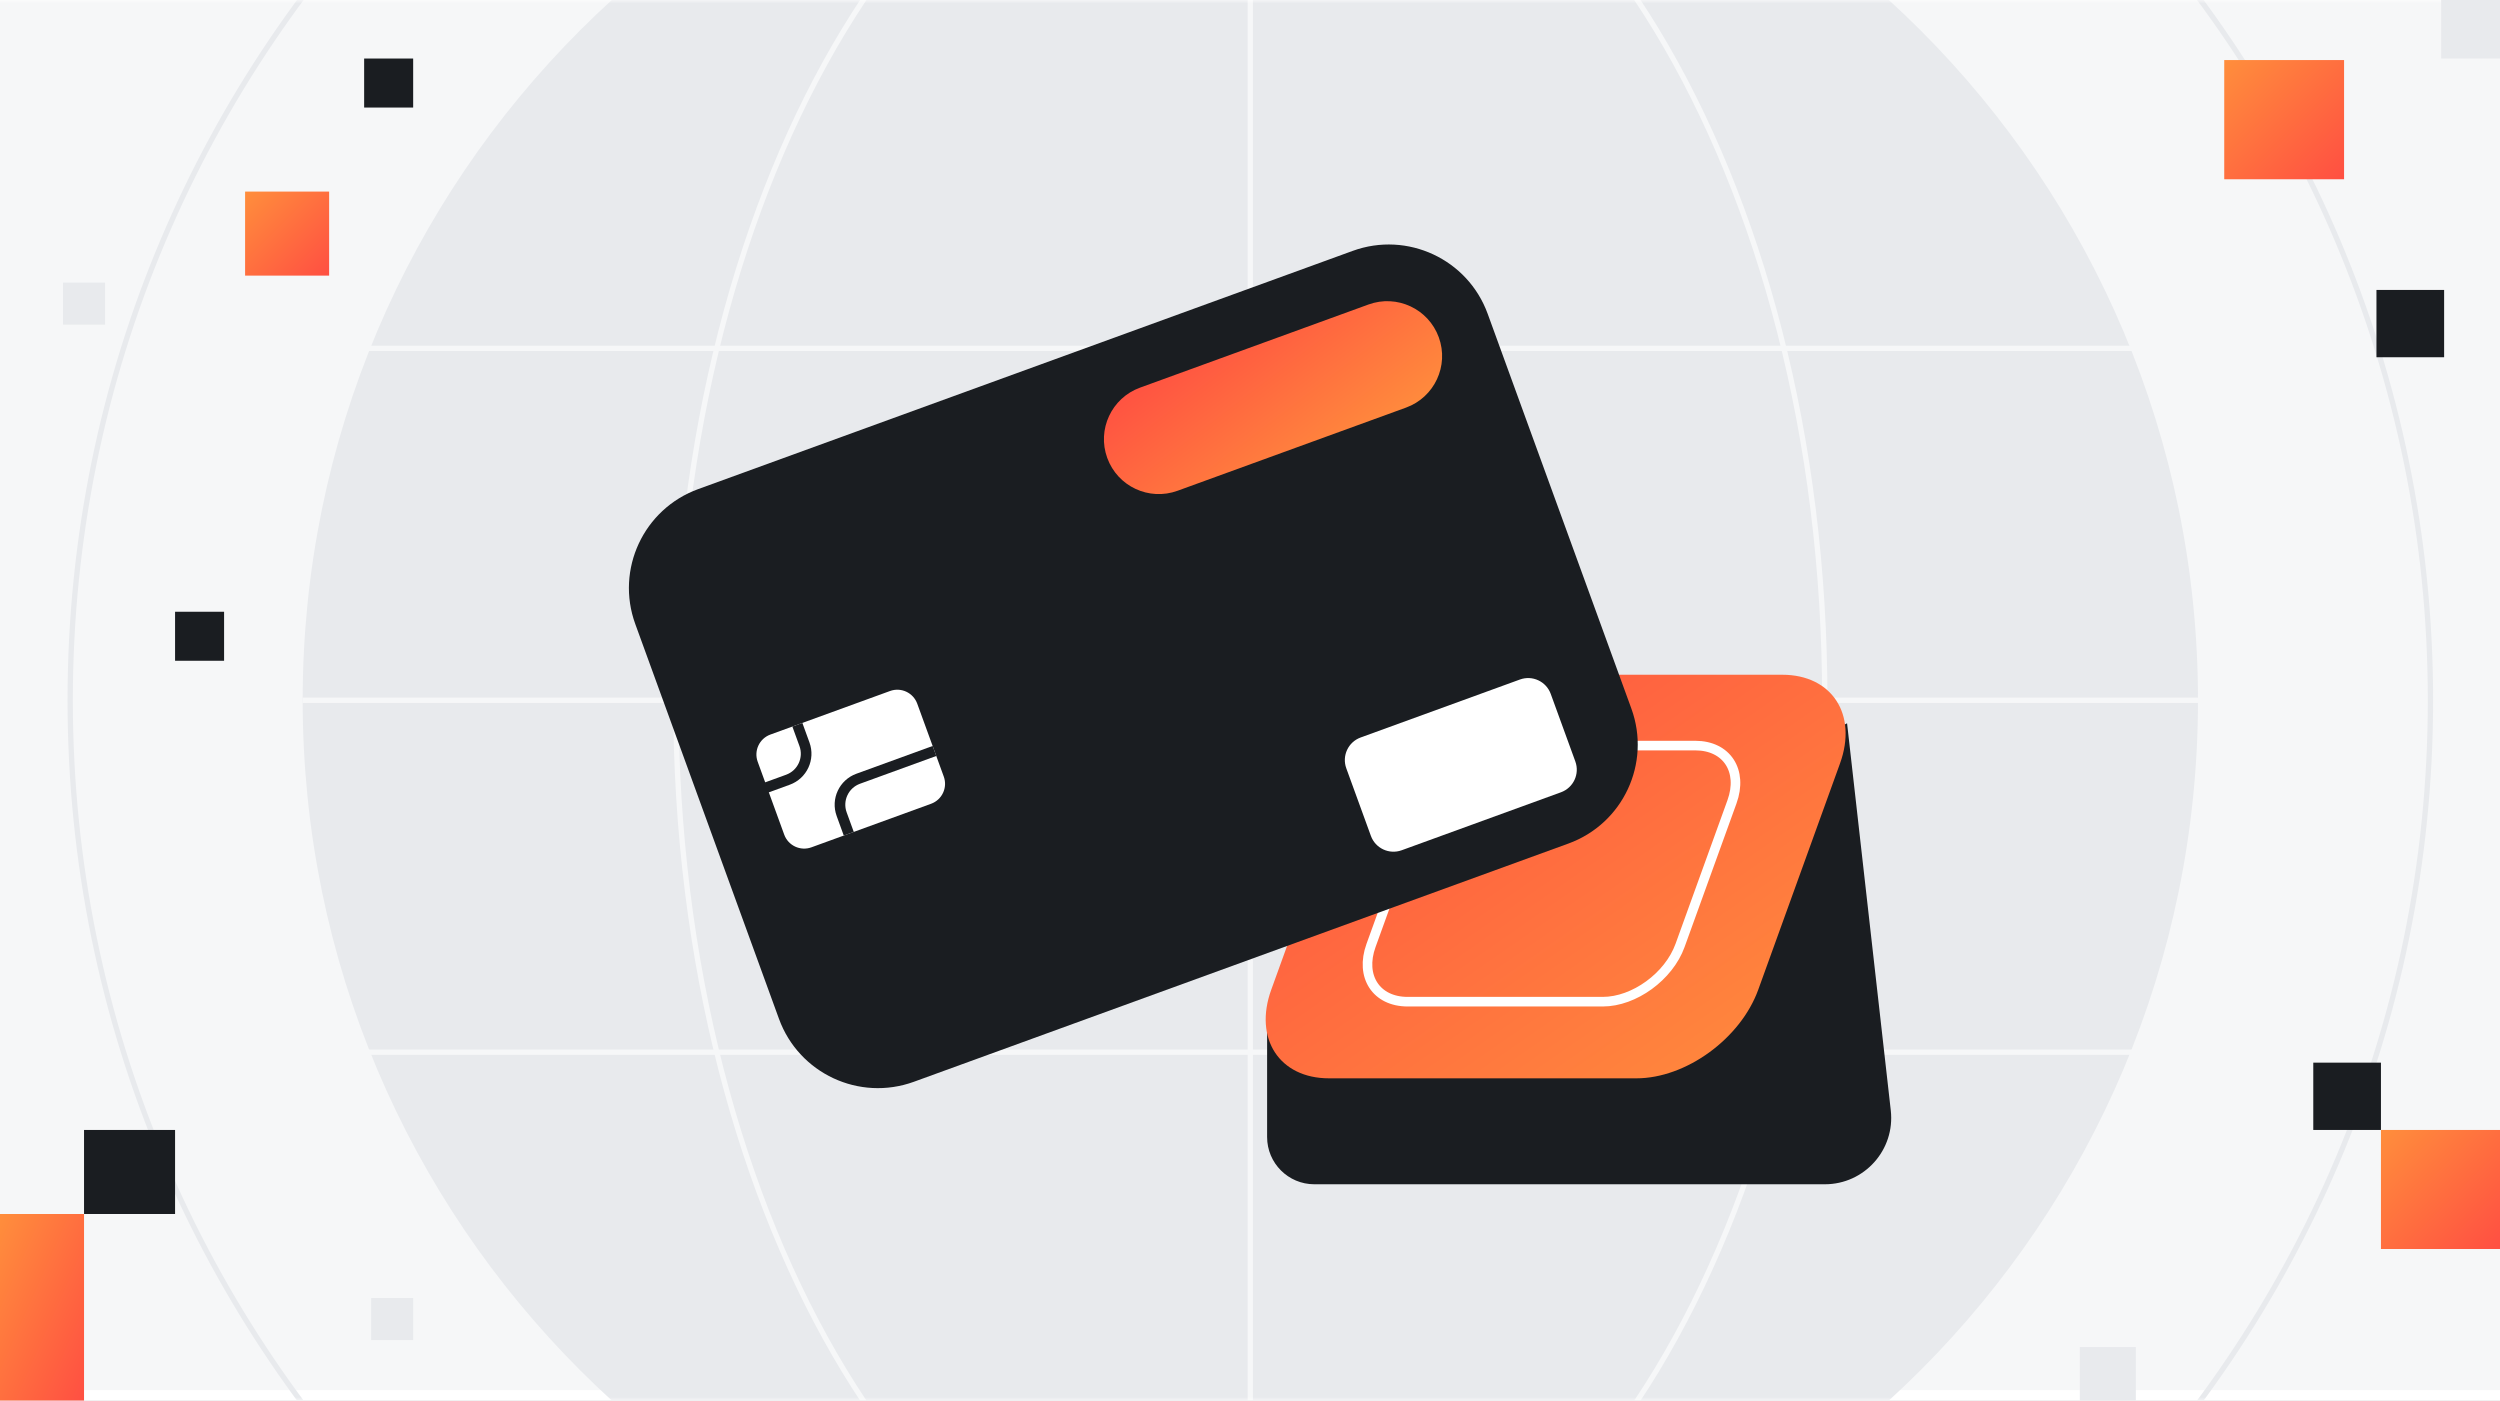
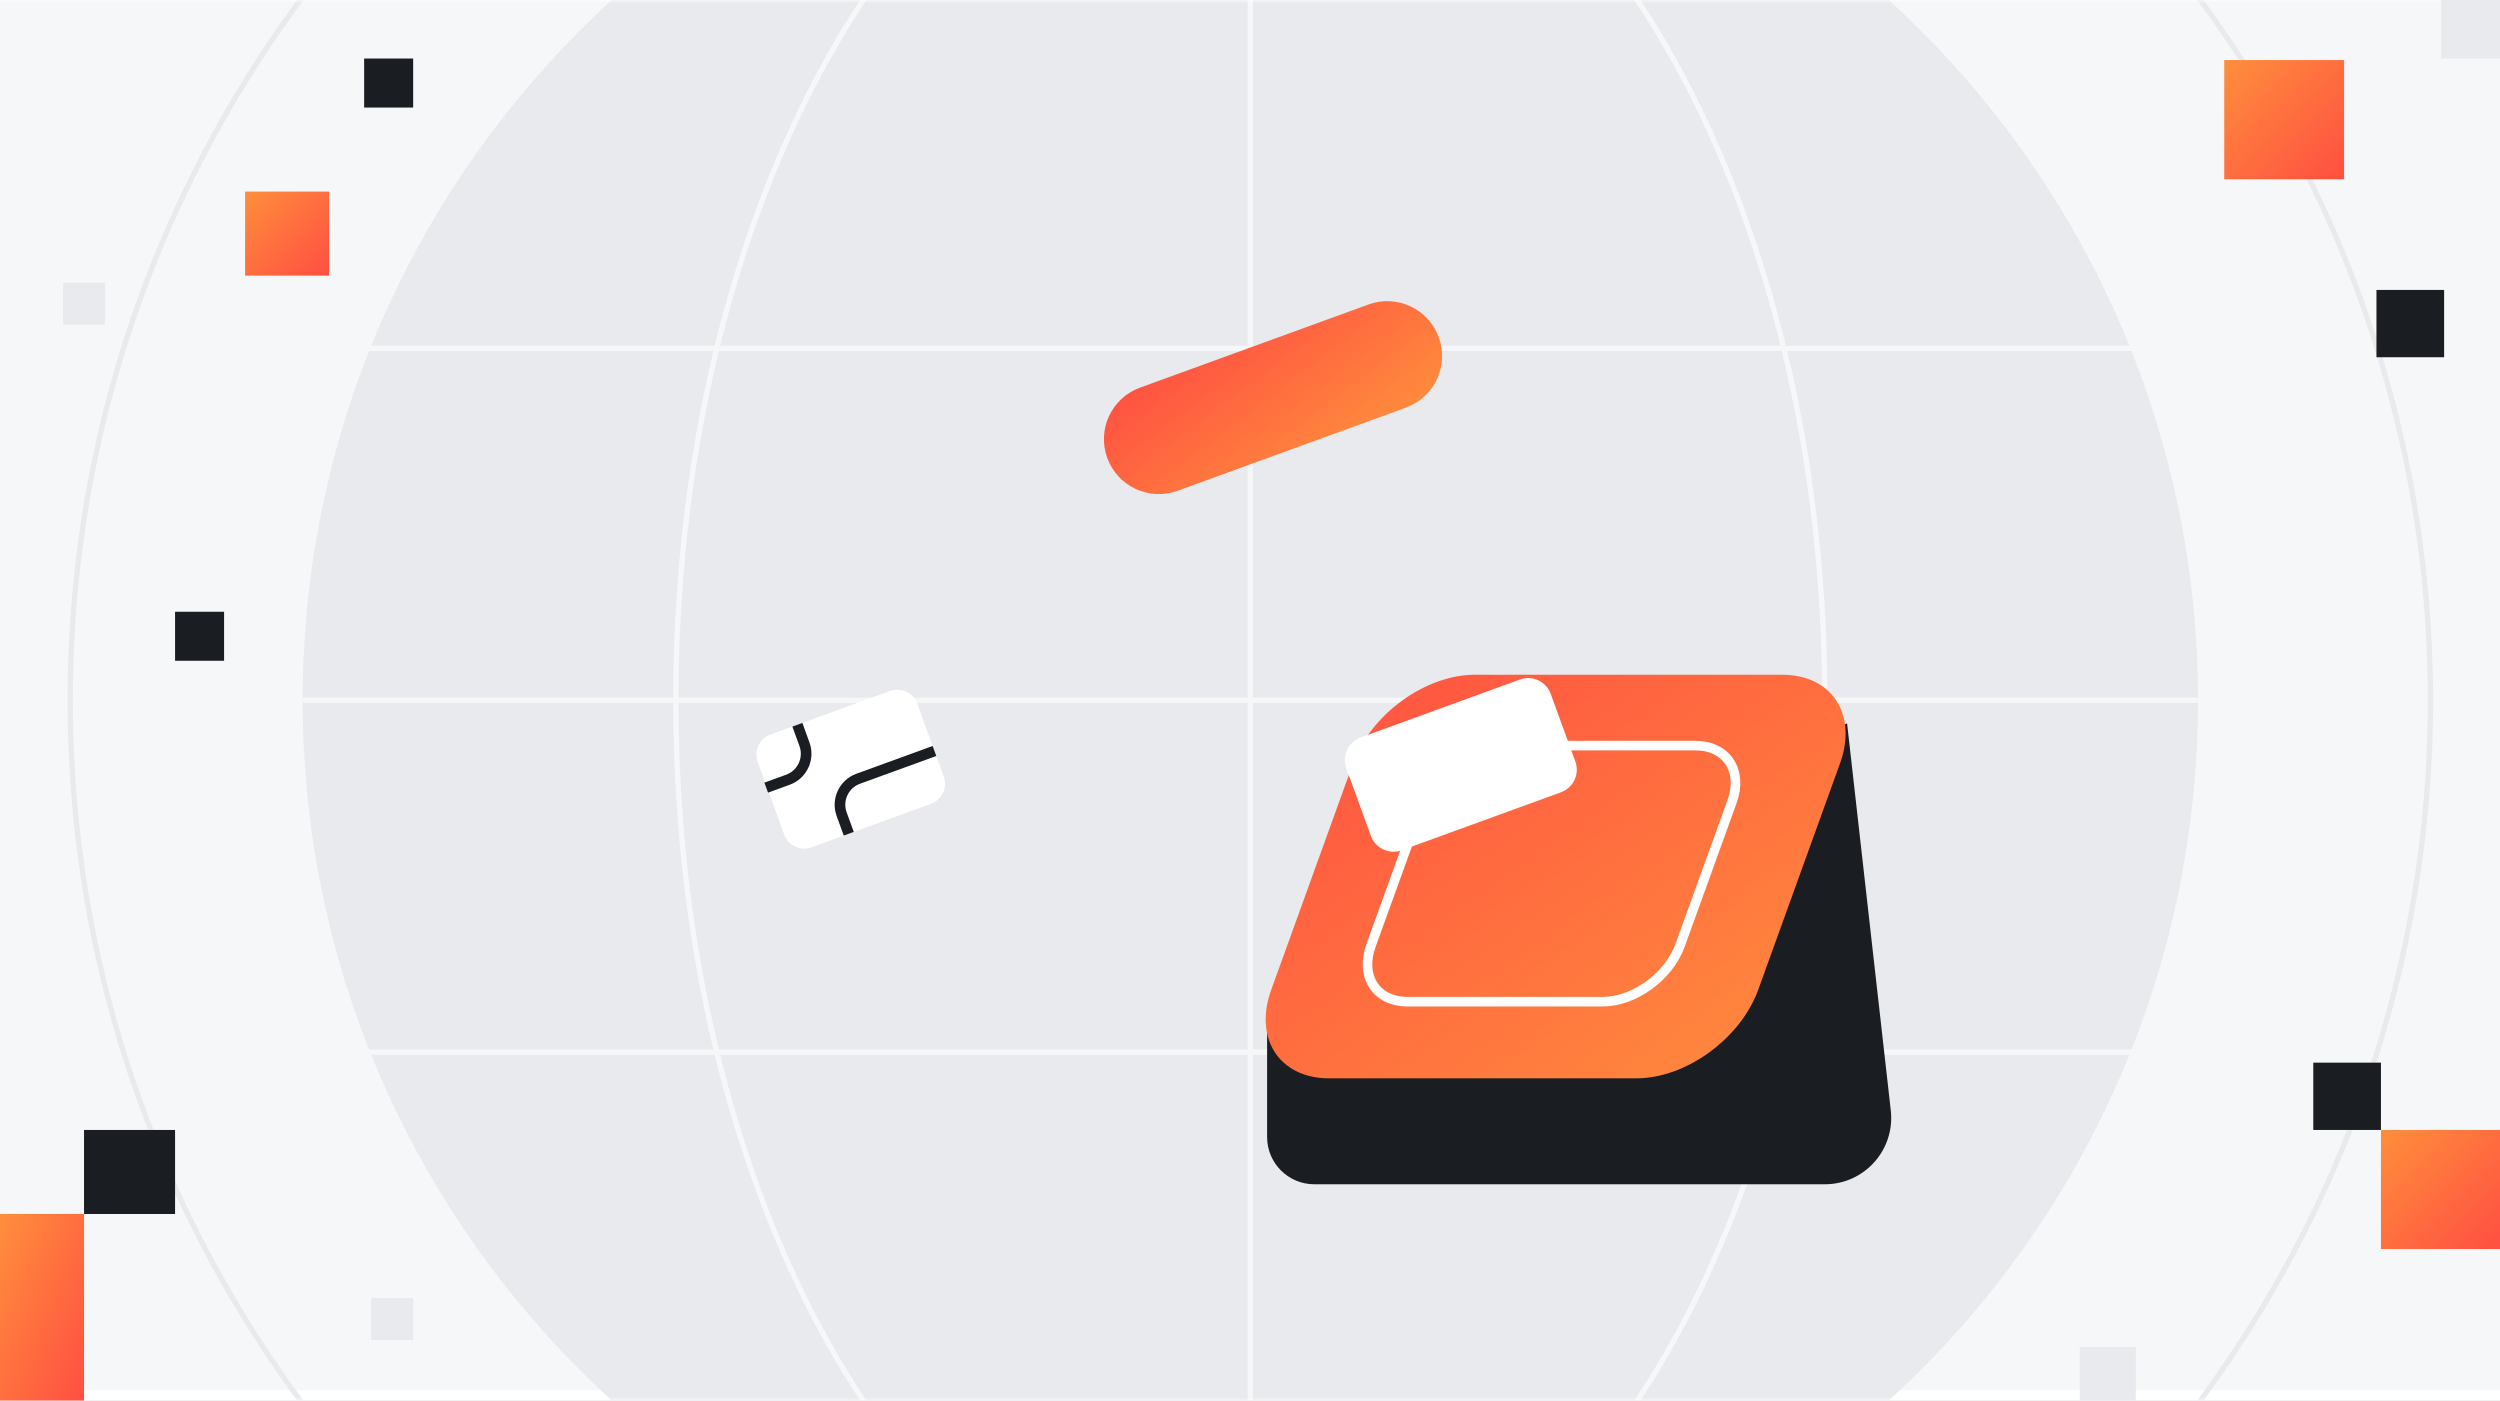
<svg xmlns="http://www.w3.org/2000/svg" width="357" height="200" viewBox="0 0 357 200" fill="none">
  <rect x="0" y="0" width="357" height="200" fill="#333333" stroke="none" />
  <g clip-path="url(#clip0_893_21321)">
    <rect width="357" height="200" fill="#F6F7F8" />
    <g clip-path="url(#clip1_893_21321)">
      <rect width="357" height="200" fill="#F6F7F8" />
      <g clip-path="url(#clip2_893_21321)">
        <rect width="509.091" height="200" transform="translate(-76)" fill="white" />
        <mask id="mask0_893_21321" style="mask-type:luminance" maskUnits="userSpaceOnUse" x="-76" y="0" width="510" height="200">
          <path d="M433.091 0H-76V200H433.091V0Z" fill="white" />
        </mask>
        <g mask="url(#mask0_893_21321)">
          <path d="M433.091 0H-76V198.504H433.091V0Z" fill="#F6F7F8" />
          <path d="M178.547 235.326C253.285 235.326 313.872 174.739 313.872 100C313.872 25.262 253.285 -35.326 178.547 -35.326C103.808 -35.326 43.221 25.262 43.221 100C43.221 174.739 103.808 235.326 178.547 235.326Z" fill="#E8EAED" />
          <path d="M178.546 268.523C271.619 268.523 347.069 193.072 347.069 100C347.069 6.927 271.619 -68.523 178.546 -68.523C85.474 -68.523 10.023 6.927 10.023 100C10.023 193.072 85.474 268.523 178.546 268.523Z" stroke="#E8EAED" stroke-width="0.758" stroke-miterlimit="10" />
          <path d="M178.546 235.326C223.852 235.326 260.58 174.739 260.58 100C260.58 25.262 223.852 -35.326 178.546 -35.326C133.24 -35.326 96.512 25.262 96.512 100C96.512 174.739 133.24 235.326 178.546 235.326Z" stroke="#F6F7F8" stroke-width="0.758" stroke-miterlimit="10" />
          <path d="M313.872 100H43.221" stroke="#F6F7F8" stroke-width="0.758" stroke-miterlimit="10" />
          <path d="M313.872 49.746H43.221" stroke="#F6F7F8" stroke-width="0.758" stroke-miterlimit="10" />
          <path d="M313.872 150.254H43.221" stroke="#F6F7F8" stroke-width="0.758" stroke-miterlimit="10" />
          <path d="M178.545 -35.326V235.326" stroke="#F6F7F8" stroke-width="0.758" stroke-miterlimit="10" />
        </g>
      </g>
    </g>
    <g clip-path="url(#clip3_893_21321)">
      <path d="M339.358 51.015L349.021 51.015L349.021 41.403L339.358 41.403L339.358 51.015Z" fill="#1A1D21" />
      <path d="M330.336 161.358L340 161.358L340 151.746L330.336 151.746L330.336 161.358Z" fill="#1A1D21" />
      <path d="M317.621 25.598L334.734 25.598L334.734 8.576L317.621 8.576L317.621 25.598Z" fill="url(#paint0_linear_893_21321)" />
      <path d="M340 178.358L357 178.358L357 161.358L340 161.358L340 178.358Z" fill="url(#paint1_linear_893_21321)" />
      <path d="M348.597 8.358L357 8.358L357 0L348.597 0L348.597 8.358Z" fill="#E8EAED" />
      <path d="M297 200.358L305 200.358L305 192.358L297 192.358L297 200.358Z" fill="#E8EAED" />
      <path d="M12 173.358L25 173.358L25 161.358L12 161.358L12 173.358Z" fill="#1A1D21" />
      <path d="M9.53674e-07 200.358L12 200.358L12 173.358L-3.76716e-06 173.358L9.53674e-07 200.358Z" fill="url(#paint2_linear_893_21321)" />
      <path d="M25 94.358L32 94.358L32 87.358L25 87.358L25 94.358Z" fill="#1A1D21" />
      <path d="M52 15.358L59 15.358L59 8.358L52 8.358L52 15.358Z" fill="#1A1D21" />
      <path d="M35 39.358L47 39.358L47 27.358L35 27.358L35 39.358Z" fill="url(#paint3_linear_893_21321)" />
      <path d="M9 46.358L15 46.358L15 40.358L9 40.358L9 46.358Z" fill="#E8EAED" />
      <path d="M53 191.358L59 191.358L59 185.358L53 185.358L53 191.358Z" fill="#E8EAED" />
    </g>
    <path d="M260.584 169.114H187.686C183.962 169.114 180.943 166.095 180.943 162.372V145.224L263.762 103.285L270.004 158.573C270.637 164.194 266.243 169.114 260.587 169.114H260.584Z" fill="#1A1D21" />
    <path d="M233.677 153.985H189.787C182.704 153.985 179.007 148.318 181.537 141.326L193.215 109.012C195.742 102.019 203.533 96.353 210.617 96.353H254.507C261.59 96.353 265.287 102.019 262.757 109.012L251.079 141.326C248.552 148.318 240.76 153.985 233.677 153.985Z" fill="url(#paint4_linear_893_21321)" />
    <path d="M228.87 143.042H201.018C196.522 143.042 194.177 139.444 195.783 135.008L203.196 114.504C204.798 110.069 209.745 106.47 214.238 106.47H242.09C246.586 106.47 248.931 110.069 247.325 114.504L239.912 135.008C238.31 139.444 233.363 143.042 228.87 143.042Z" stroke="white" stroke-width="1.37" stroke-miterlimit="10" />
-     <path d="M193.171 35.824L99.704 69.843C91.901 72.683 87.878 81.31 90.718 89.112L111.238 145.49C114.078 153.293 122.705 157.316 130.507 154.476L223.975 120.456C231.777 117.617 235.8 108.989 232.96 101.187L212.44 44.809C209.601 37.007 200.973 32.984 193.171 35.824Z" fill="#1A1D21" />
    <path d="M195.419 43.482L162.796 55.355C158.731 56.835 156.635 61.33 158.115 65.396L158.116 65.399C159.596 69.465 164.091 71.561 168.156 70.081L200.778 58.207C204.844 56.728 206.94 52.233 205.46 48.167L205.459 48.164C203.979 44.098 199.484 42.002 195.419 43.482Z" fill="url(#paint5_linear_893_21321)" />
    <path d="M217.046 97.035L194.301 105.313C192.52 105.961 191.602 107.931 192.25 109.712L195.763 119.365C196.412 121.146 198.381 122.064 200.162 121.416L222.907 113.138C224.688 112.489 225.606 110.52 224.958 108.739L221.444 99.086C220.796 97.305 218.827 96.386 217.046 97.035Z" fill="white" />
    <path d="M127.099 98.675L110.01 104.895C108.437 105.467 107.626 107.206 108.199 108.779L111.987 119.187C112.559 120.759 114.298 121.57 115.871 120.998L132.96 114.778C134.532 114.205 135.343 112.466 134.771 110.894L130.983 100.486C130.41 98.913 128.671 98.103 127.099 98.675Z" fill="white" />
    <path d="M133.442 107.239L122.548 111.205C120.499 111.951 119.442 114.216 120.189 116.265L121.204 119.057" stroke="#1A1D21" stroke-width="1.52" stroke-miterlimit="10" />
    <path d="M109.416 112.474L112.518 111.345C114.568 110.599 115.624 108.334 114.878 106.284L113.863 103.493" stroke="#1A1D21" stroke-width="1.52" stroke-miterlimit="10" />
  </g>
  <defs>
    <linearGradient id="paint0_linear_893_21321" x1="334.734" y1="25.598" x2="317.713" y2="8.485" gradientUnits="userSpaceOnUse">
      <stop stop-color="#FF4F42" />
      <stop offset="1" stop-color="#FF8E3C" />
    </linearGradient>
    <linearGradient id="paint1_linear_893_21321" x1="357" y1="178.358" x2="340" y2="161.358" gradientUnits="userSpaceOnUse">
      <stop stop-color="#FF4F42" />
      <stop offset="1" stop-color="#FF8E3C" />
    </linearGradient>
    <linearGradient id="paint2_linear_893_21321" x1="12" y1="200.358" x2="-8.041" y2="191.451" gradientUnits="userSpaceOnUse">
      <stop stop-color="#FF4F42" />
      <stop offset="1" stop-color="#FF8E3C" />
    </linearGradient>
    <linearGradient id="paint3_linear_893_21321" x1="47" y1="39.358" x2="35" y2="27.358" gradientUnits="userSpaceOnUse">
      <stop stop-color="#FF4F42" />
      <stop offset="1" stop-color="#FF8E3C" />
    </linearGradient>
    <linearGradient id="paint4_linear_893_21321" x1="180.74" y1="96.353" x2="234.783" y2="174.007" gradientUnits="userSpaceOnUse">
      <stop stop-color="#FF4F42" />
      <stop offset="1" stop-color="#FF8E3C" />
    </linearGradient>
    <linearGradient id="paint5_linear_893_21321" x1="155.436" y1="58.035" x2="173.561" y2="81.848" gradientUnits="userSpaceOnUse">
      <stop stop-color="#FF4F42" />
      <stop offset="1" stop-color="#FF8E3C" />
    </linearGradient>
    <clipPath id="clip0_893_21321">
      <rect width="357" height="200" fill="white" />
    </clipPath>
    <clipPath id="clip1_893_21321">
      <rect width="357" height="200" fill="white" />
    </clipPath>
    <clipPath id="clip2_893_21321">
      <rect width="509.091" height="200" fill="white" transform="translate(-76)" />
    </clipPath>
    <clipPath id="clip3_893_21321">
      <rect width="357" height="200" fill="white" />
    </clipPath>
  </defs>
</svg>